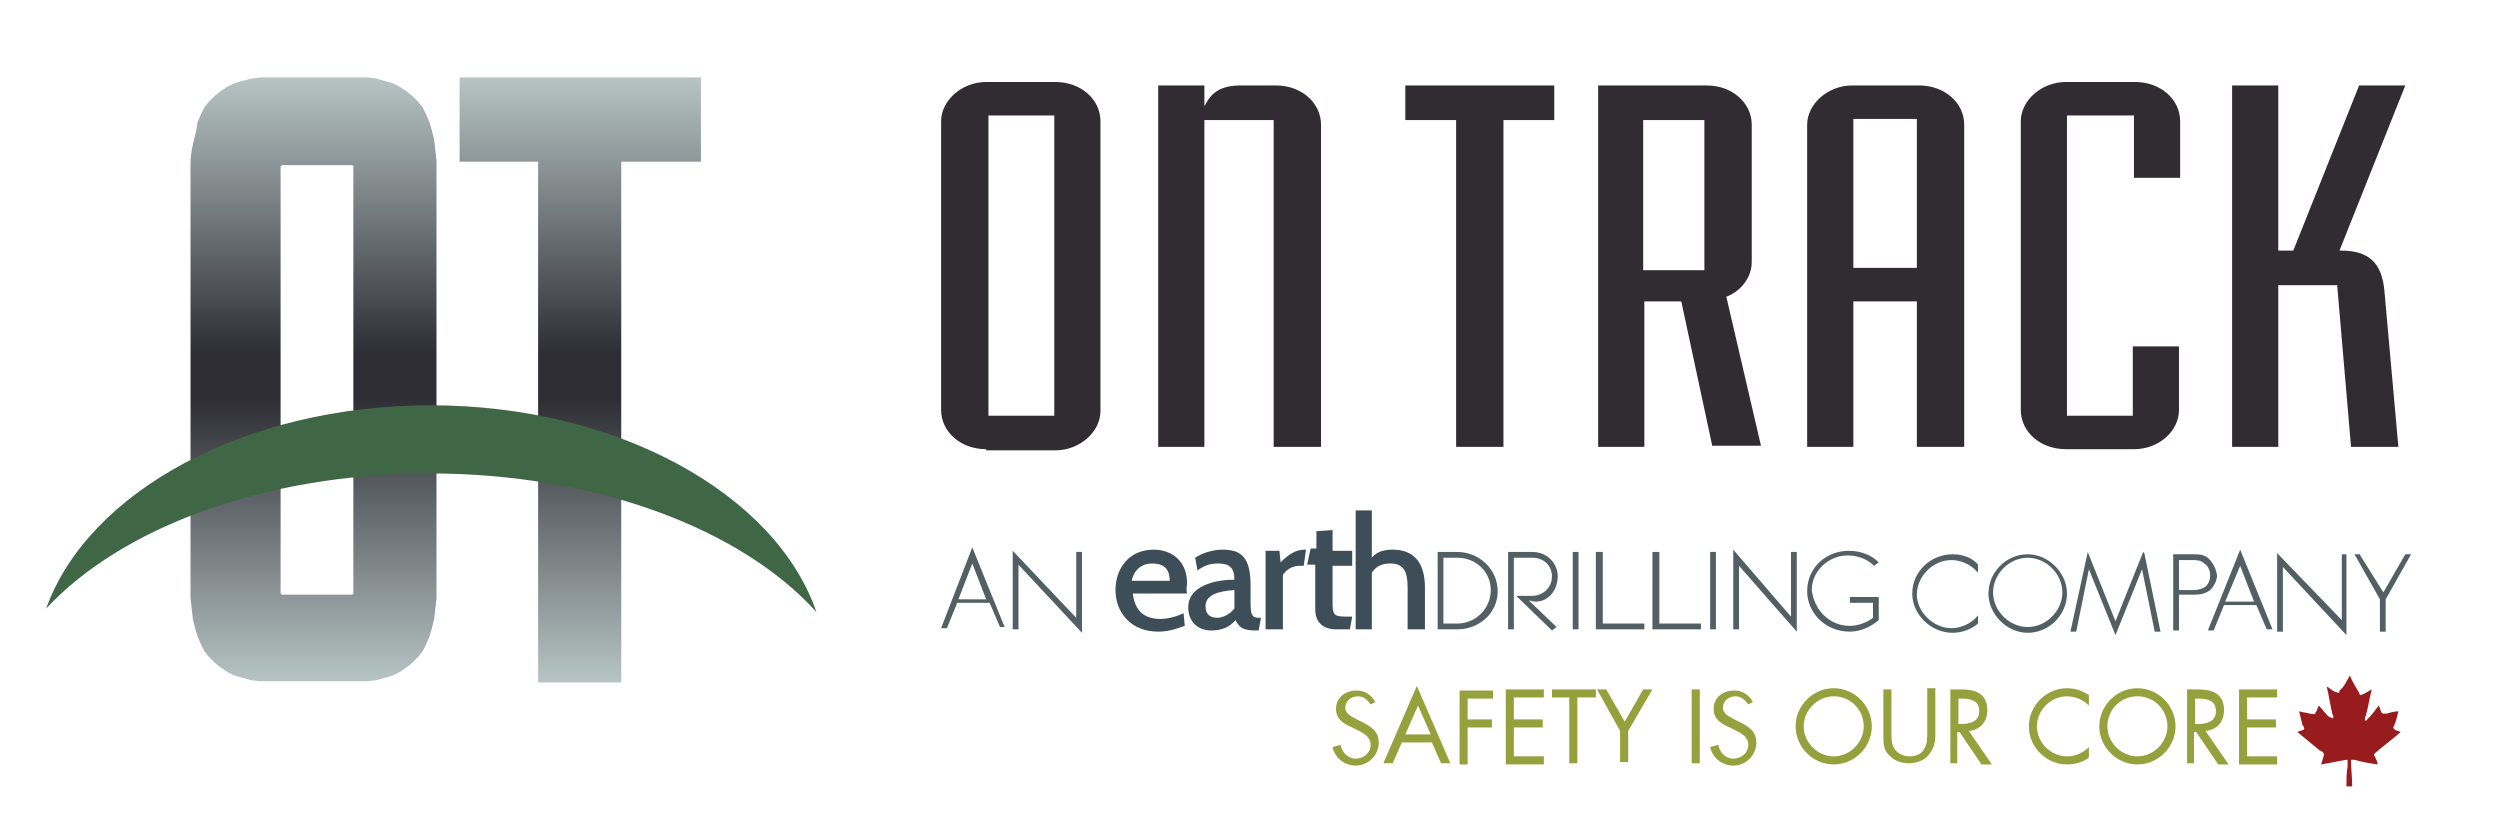
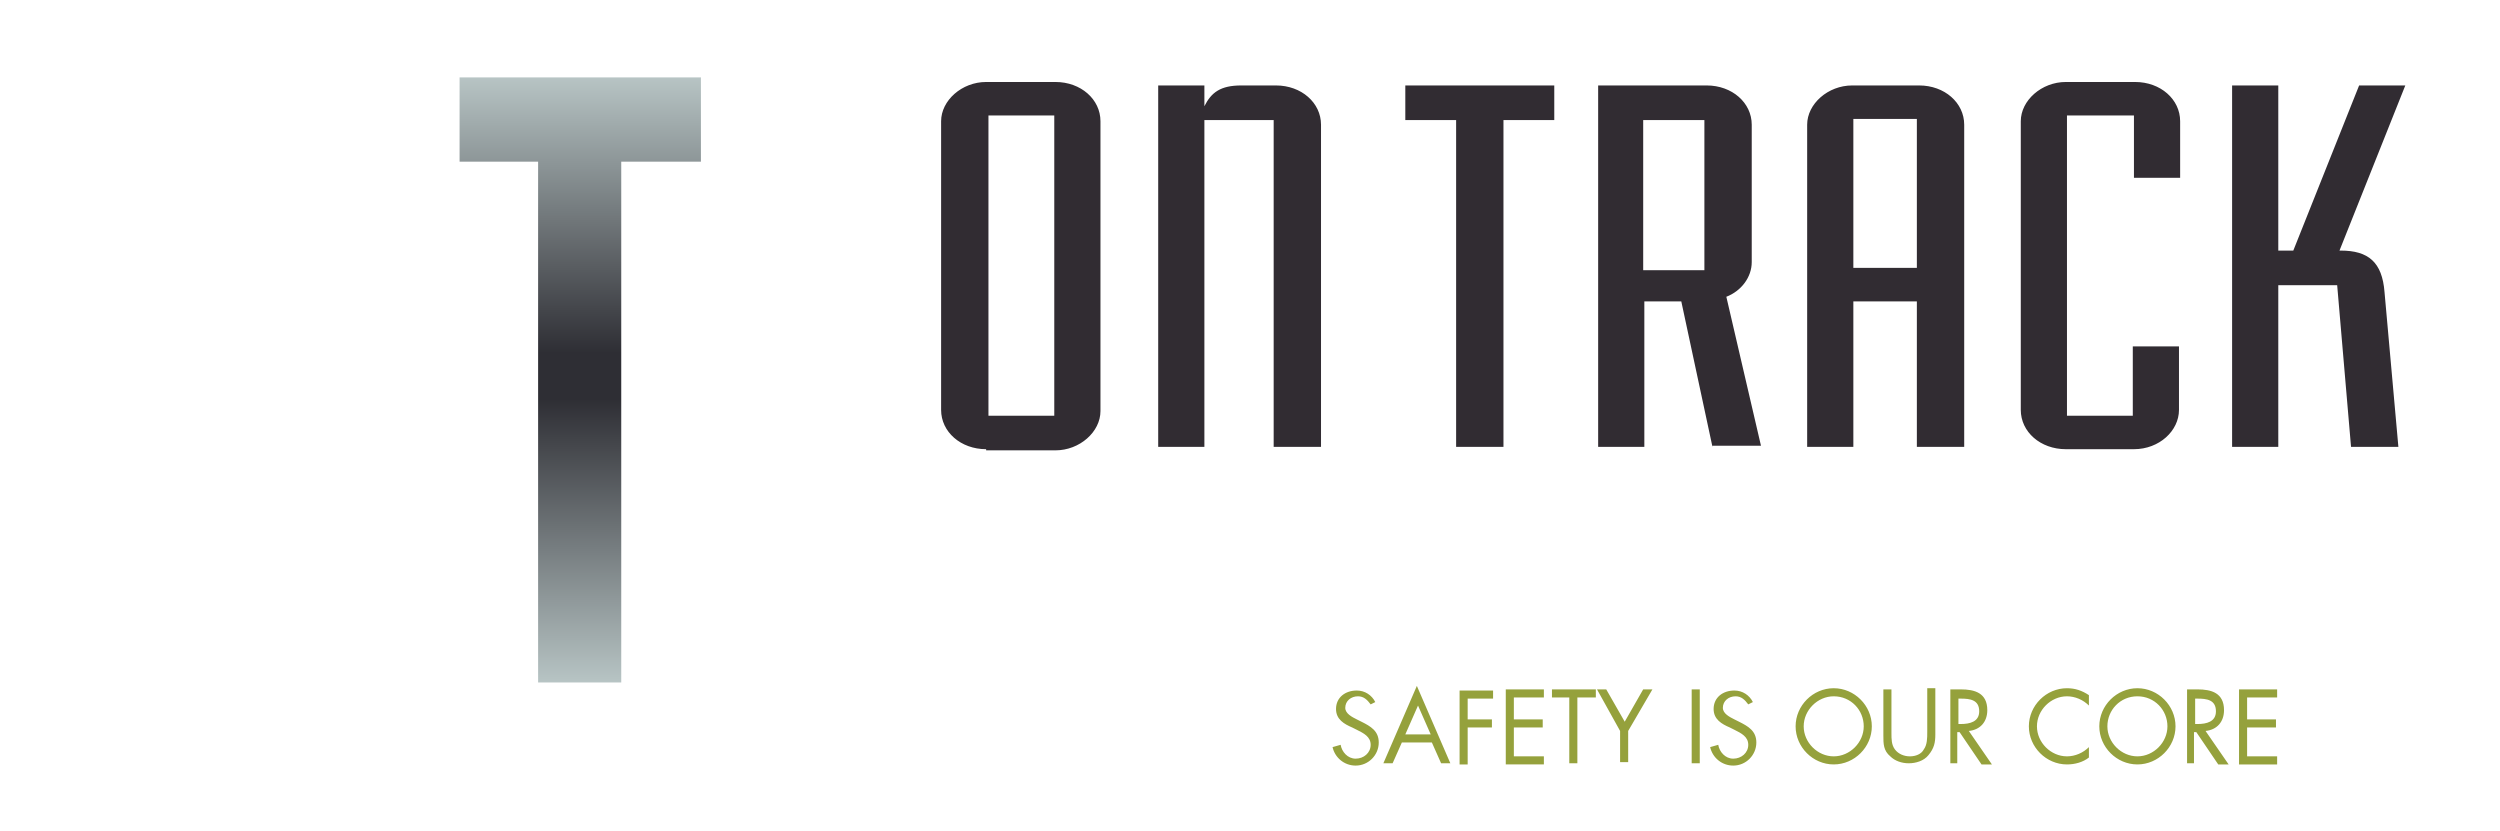
<svg xmlns="http://www.w3.org/2000/svg" viewBox="0 0 216.5 72">
  <path d="M91.3 10h-5.7v26h5.7V10zm-5.9 28.9c-2.2 0-3.9-1.5-3.9-3.4v-25c0-1.8 1.8-3.4 3.9-3.4h6c2.2 0 3.9 1.5 3.9 3.4v25.1c0 1.8-1.8 3.4-3.9 3.4h-6zm24.9-.2V10.4h-6v28.3h-4V7.4h4v1.8c.6-1.2 1.4-1.8 3.2-1.8h3c2.2 0 3.9 1.5 3.9 3.4v27.9h-4.1m15.8 0V10.4h-4.4v-3h12.9v3h-4.4v28.3h-4.1m21.5-28.3h-5.3v13h5.3v-13zm.7 28.3l-2.7-12.6h-3.2v12.6h-4V7.4h9.4c2.2 0 3.9 1.5 3.9 3.4v11.9c0 1.3-.9 2.5-2.2 3l3 12.9h-4.2zM166 10.3h-5.5v12.9h5.5V10.3zm0 28.4V26.1h-5.5v12.6h-4V10.8c0-1.8 1.8-3.4 3.9-3.4h5.8c2.2 0 3.9 1.5 3.9 3.4v27.9H166zm12.9.2c-2.2 0-3.9-1.5-3.9-3.4v-25c0-1.8 1.8-3.4 3.9-3.4h6c2.2 0 3.9 1.5 3.9 3.4v4.9h-4V10H179v26h5.7v-6h4v5.5c0 1.8-1.7 3.4-3.9 3.4h-5.9m24.7-.2l-1.2-14h-5.1v14h-4V7.4h4v14.3h1.3l5.7-14.3h4l-5.7 14.3h.1c2.4 0 3.6 1 3.8 3.6l1.2 13.4h-4.1" fill-rule="evenodd" clip-rule="evenodd" fill="#312c32" />
  <linearGradient id="a" gradientUnits="userSpaceOnUse" x1="27.154" y1="59.069" x2="27.154" y2="6.731">
    <stop offset="0" stop-color="#b7c4c4" />
    <stop offset=".469" stop-color="#2e2e34" />
    <stop offset=".544" stop-color="#2e2e34" />
    <stop offset="1" stop-color="#b7c4c4" />
  </linearGradient>
-   <path d="M30.6 49.5v1.9l-.1.1h-6.1l-.1-.1v-37l.1-.1h6.1l.1.1v35.1M31 6.7h-8.4l-.8.1-.8.2-.7.2-.6.3-.6.4-.5.4-.5.5-.4.5-.3.6-.3.7-.1.7-.2.8-.2.9-.1.9v37.9l.1.9.1.9.2.8.2.7.3.7.3.6.4.5.5.5.5.4.6.4.6.3.7.2.7.2.8.1h9.3l.8-.1.7-.2.7-.2.6-.3.6-.4.5-.4.5-.5.4-.5.3-.6.3-.7.2-.7.2-.8.1-.9.1-.9V13.9l-.1-.9-.1-.9-.2-.8-.2-.7-.3-.7-.3-.6-.4-.5-.5-.5-.5-.4-.6-.4-.6-.3-.7-.2-.7-.2-.8-.1H31z" fill-rule="evenodd" clip-rule="evenodd" fill="url(#a)" />
  <linearGradient id="b" gradientUnits="userSpaceOnUse" x1="50.252" y1="59.069" x2="50.252" y2="6.731">
    <stop offset="0" stop-color="#b7c4c4" />
    <stop offset=".469" stop-color="#2e2e34" />
    <stop offset=".544" stop-color="#2e2e34" />
    <stop offset="1" stop-color="#b7c4c4" />
  </linearGradient>
  <path fill="url(#b)" d="M39.8 6.7V14h6.8v45.1h7.2V14h6.9V6.7H39.8" />
-   <path d="M37.2 41c14.4 0 27 4.8 33.5 12-3.5-10.2-17.2-17.9-33.4-17.9-16.1 0-29.7 7.5-33.3 17.6 6.5-7 18.9-11.7 33.2-11.7" fill-rule="evenodd" clip-rule="evenodd" fill="#3f6645" />
  <path d="M118.7 61c-.3-.4-.6-.7-1.1-.7-.6 0-1.1.4-1.1 1 0 .5.6.8 1 1l.4.2c.8.4 1.5.8 1.5 1.8 0 1.1-.9 2-2 2-1 0-1.8-.7-2-1.6l.7-.2c.1.6.6 1.2 1.3 1.2.7 0 1.3-.5 1.3-1.2s-.6-1-1.2-1.3l-.4-.2c-.7-.3-1.4-.7-1.4-1.6 0-1 .8-1.6 1.8-1.6.7 0 1.3.4 1.6 1l-.4.2zm2.7 3.3l-.8 1.8h-.8l2.9-6.7 2.9 6.7h-.8l-.8-1.8h-2.6zm1.4-3.2l-1.1 2.5h2.2l-1.1-2.5zm4.3-.7v1.9h2.1v.7h-2.1v3.2h-.7v-6.4h2.9v.7h-2.2zm3.3-.7h3.3v.7h-2.6v1.9h2.5v.7h-2.5v2.5h2.6v.7h-3.3v-6.5zm6.2 6.4h-.7v-5.7h-1.5v-.7h3.8v.7h-1.6v5.7zm1.7-6.4h.8l1.6 2.8 1.6-2.8h.8l-2.1 3.6V66h-.7v-2.7l-2-3.6zm8.9 6.4h-.7v-6.4h.7v6.4zm4.2-5.1c-.3-.4-.6-.7-1.1-.7-.6 0-1.1.4-1.1 1 0 .5.6.8 1 1l.4.2c.8.4 1.5.8 1.5 1.8 0 1.1-.9 2-2 2-1 0-1.8-.7-2-1.6l.7-.2c.1.6.6 1.2 1.3 1.2s1.3-.5 1.3-1.2-.6-1-1.2-1.3l-.4-.2c-.7-.3-1.4-.7-1.4-1.6 0-1 .8-1.6 1.8-1.6.7 0 1.3.4 1.6 1l-.4.2zm10.7 1.9c0 1.8-1.5 3.3-3.3 3.3s-3.3-1.5-3.3-3.3c0-1.8 1.5-3.3 3.3-3.3s3.3 1.5 3.3 3.3zm-5.9 0c0 1.4 1.2 2.6 2.6 2.6s2.6-1.2 2.6-2.6c0-1.4-1.1-2.6-2.6-2.6-1.4 0-2.6 1.2-2.6 2.6zm7.6.6c0 .5 0 1 .3 1.4.3.4.8.6 1.3.6s1-.2 1.2-.6c.3-.4.3-1 .3-1.5v-3.8h.7v4c0 .7-.1 1.2-.6 1.8-.4.5-1.1.7-1.7.7-.6 0-1.2-.2-1.6-.6-.6-.5-.6-1.1-.6-1.8v-4h.7v3.8zm5.8 2.6h-.7v-6.4h.9c1.2 0 2.3.3 2.3 1.8 0 1-.6 1.7-1.6 1.8l2 2.9h-.9l-1.9-2.8h-.2v2.7zm0-3.4h.2c.8 0 1.6-.2 1.6-1.1 0-1-.8-1.1-1.6-1.1h-.2v2.2zm11.3-1.6c-.5-.5-1.2-.8-1.9-.8-1.4 0-2.6 1.2-2.6 2.6 0 1.4 1.2 2.6 2.6 2.6.7 0 1.4-.3 1.9-.8v.9c-.5.4-1.2.6-1.9.6-1.8 0-3.3-1.5-3.3-3.3 0-1.8 1.5-3.3 3.3-3.3.7 0 1.3.2 1.9.6v.9zm7.5 1.8c0 1.8-1.5 3.3-3.3 3.3-1.8 0-3.3-1.5-3.3-3.3 0-1.8 1.5-3.3 3.3-3.3 1.8 0 3.3 1.5 3.3 3.3zm-5.9 0c0 1.4 1.2 2.6 2.6 2.6s2.6-1.2 2.6-2.6c0-1.4-1.1-2.6-2.6-2.6s-2.6 1.2-2.6 2.6zm7.6 3.2h-.7v-6.4h.9c1.2 0 2.3.3 2.3 1.8 0 1-.6 1.7-1.6 1.8l2 2.9h-.9l-1.9-2.8h-.2v2.7zm0-3.4h.2c.8 0 1.6-.2 1.6-1.1 0-1-.8-1.1-1.6-1.1h-.2v2.2zm3.8-3h3.3v.7h-2.6v1.9h2.5v.7h-2.5v2.5h2.6v.7h-3.3v-6.5z" fill="#95a13c" />
-   <path d="M203.5 58.5c.2.5.5 1 .8 1.5 0 .1.1.2.1.2.1 0 .2-.1.3-.1.2-.1.5-.3.7-.4-.2.7-.3 1.5-.5 2.2 0 .1-.1.2-.1.3v.2c.1 0 .2 0 .2-.1l.1-.1c.3-.3.6-.7.9-1.1.1.2.1.3.2.5 0 .1.1.2.2.2h.3c.3-.1.7-.2 1-.2-.1.4-.2.9-.4 1.3 0 .1-.1.1 0 .2l.1.1c.2.1.3.1.5.2-.7.6-1.5 1.2-2.2 1.8-.1.1-.1.1-.1.2s.1.1.1.2c.1.2.2.4.2.6-.7-.1-1.3-.2-2-.4h-.3v.1c0 .7.1 1.4.1 2.2h-.5c0-.5 0-1.2.1-1.7v-.6h-.1c-.7.1-1.5.3-2.2.4.1-.2.1-.4.2-.6 0-.1.1-.3 0-.4-.1-.1-.2-.2-.3-.2-.6-.5-1.1-.9-1.7-1.4-.1-.1-.2-.2-.3-.2.1 0 .2-.1.3-.1.1 0 .2-.1.3-.1.1-.1 0-.3-.1-.4l-.3-1.2c.3.1.6.1.9.2.2 0 .4.1.5 0 0 0 0-.1.1-.2.1-.2.1-.3.2-.5.3.3.5.6.8.9 0 0 .1.1.2.1 0 0 .1.1.2.1s.1-.2 0-.3c-.2-.8-.3-1.6-.5-2.4h.1c.1.1.3.2.4.3.1 0 .1.1.2.1s.2.1.3.1c.1 0 .1-.1.1-.2.4-.3.6-.8.9-1.3z" fill-rule="evenodd" clip-rule="evenodd" fill="#981b1e" />
-   <path d="M169.1 48c-1.9 0-3.5 1.5-3.5 3.4 0 1.8 1.6 3.4 3.5 3.4.8 0 1.6-.3 2.2-.8v-.7l-.1.1c-.5.6-1.4 1-2.2 1-.7 0-1.5-.3-2.1-.9-.6-.6-.9-1.3-.9-2 0-1.6 1.4-3 3-3 .8 0 1.7.4 2.2 1l.1.1v-.7c-.5-.6-1.3-.9-2.2-.9zm6.5 0c-1.9 0-3.4 1.6-3.4 3.4s1.6 3.4 3.4 3.4c1.9 0 3.4-1.6 3.4-3.4s-1.6-3.4-3.4-3.4zm0 6.3c-1.6 0-3-1.4-3-3s1.4-3 3-3 3 1.4 3 3-1.4 3-3 3zm10-6.5l-2.4 6-2.4-6-1.5 6.9h.5l1.1-5.4 2.3 5.7 2.3-5.7 1.1 5.4h.5l-1.4-6.8zm5.7.6c-.4-.4-.9-.4-1.4-.4h-1.7v6.6h.5v-3.1h1.2c.4 0 1 0 1.5-.4.3-.3.6-.8.6-1.3-.1-.5-.3-1-.7-1.4zm-1.4 2.7h-1.2v-2.6h1.1c.4 0 .8 0 1.1.3.3.2.5.6.5 1s-.1.7-.4 1c-.3.2-.6.3-1.1.3zm1.3 3.5h.5l.9-2.2h2.8l.9 2.1h.5l-2.8-6.9-2.8 7zM194 49l1.2 3.1h-2.5L194 49zm8.8 4.7l-5.5-5.7-.1-.1v6.8h.5v-5.6l5.5 5.9v-7h-.4zm5.5-5.7l-1.9 3.3-2-3.2V48h-.5l2.2 3.9v2.8h.5v-2.8l2.2-3.9zM81.5 54.4h.5l.9-2.2h2.8l.9 2.1h.4l-2.8-6.9-2.7 7zm2.7-5.6l1.2 3.1H83l1.2-3.1zm9 4.7l-5.4-5.7-.1-.1v6.8h.5v-5.6l5.5 5.9v-7h-.5zm36.5-2.3c0 1.9-1.6 3.3-3.5 3.3h-1.7v-6.7h1.7c1.9 0 3.5 1.5 3.5 3.4m-4.7-2.9V54h1.2c1.6 0 2.9-1.3 2.9-2.9 0-1.6-1.3-2.8-2.9-2.8H125zm8 3.8c-.2 0-.5-.1-.6-.1l2.4 2.3-.4.3-3.1-3h1.4c.8 0 1.7-.6 1.7-1.7 0-.8-.6-1.6-1.7-1.6h-1.6v6.2h-.5v-6.7h2.1c1.4 0 2.2 1.1 2.2 2.1 0 1.2-.8 2.2-1.9 2.2m3.2-4.3h.5v6.7h-.5zm2 0h.6V54h3.6v.5h-4.2zm4.9 0h.6V54h3.6v.5h-4.2zm5 0h.5v6.7h-.5zm7 5.6v-5.6h.5v6.9l-5-5.7v5.5h-.5v-6.9zm5.1.8c.7 0 1.5-.3 2-.7v-1.3h-2v-.5h2.5v2c-.7.6-1.6 1-2.5 1-2.2 0-3.7-1.7-3.7-3.5 0-2.1 1.7-3.5 3.6-3.5 1.1 0 2 .4 2.6 1l-.4.3c-.5-.5-1.3-.9-2.3-.9-1.6 0-3.1 1.3-3.1 3 .2 1.7 1.5 3.1 3.3 3.1" fill="#536063" />
-   <path d="M102.8 50.5c0-1.8-1.2-2.9-2.9-2.9-2.1 0-3.3 1.6-3.3 3.5s1.3 3.6 3.7 3.6c1 0 1.7-.3 2.3-.5l-.1-1.1c-.6.3-1.4.5-2 .5-1.2 0-2.2-.5-2.4-2.2h4.7c-.1-.4 0-.7 0-.9zm-4.8-.2c.2-.9.8-1.5 1.8-1.5 1.1 0 1.5.6 1.5 1.5H98zm11 4.3h-.3c-1.1 0-1.4-.3-1.7-.9-.5.6-1.2.9-2.1.9-1.2 0-2-.8-2-2 0-1.9 2.4-2.4 4-2.4 0-1.1-.5-1.4-1.4-1.4-.6 0-1.1.1-1.8.6l-.2-1.1c.6-.4 1.5-.7 2.4-.7 1.7 0 2.4.8 2.4 3.1v1.5c0 1 .1 1.3.7 1.3h.2l-.2 1.1zm-2.1-3.5c-1.6.1-2.5.5-2.5 1.4 0 .7.4 1 1 1 .5 0 1.1-.3 1.5-.8v-1.6zm6-2.1h-.4c-.6 0-1.2.4-1.4.8v4.7h-1.5v-6.8h1.2l.1 1c.7-.7 1.3-1.1 2.1-1.1h.1l-.2 1.4zm4 5.5h-1.2c-1.3 0-1.8-.8-1.8-1.7v-3.9h-.7l.3-1.4h.5V46l1.4-.1v1.8h1.7V49h-1.7v3.1c0 1.2.1 1.3 1.3 1.3h.4l-.2 1.1zm5 0v-3.6c0-1.5-.4-2.1-1.5-2.1-.7 0-1.2.2-1.6.8v4.9h-1.4V44.2h1.4v4.1c.4-.5 1-.7 1.8-.7 2 0 2.8 1.3 2.8 3.3v3.6h-1.5z" fill="#3e4e58" />
</svg>